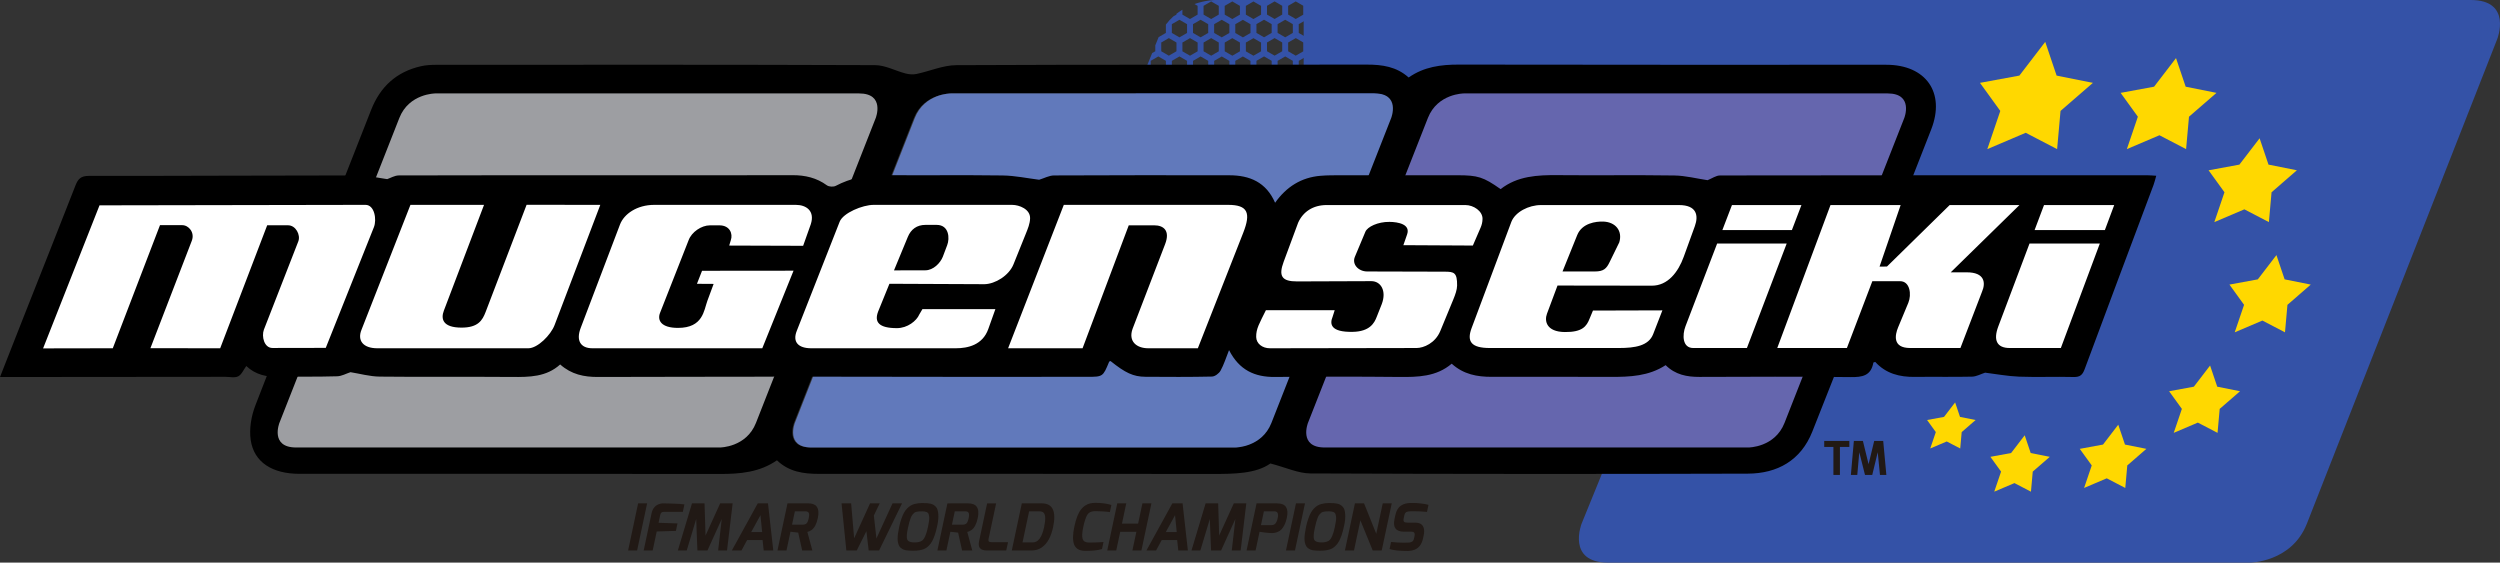
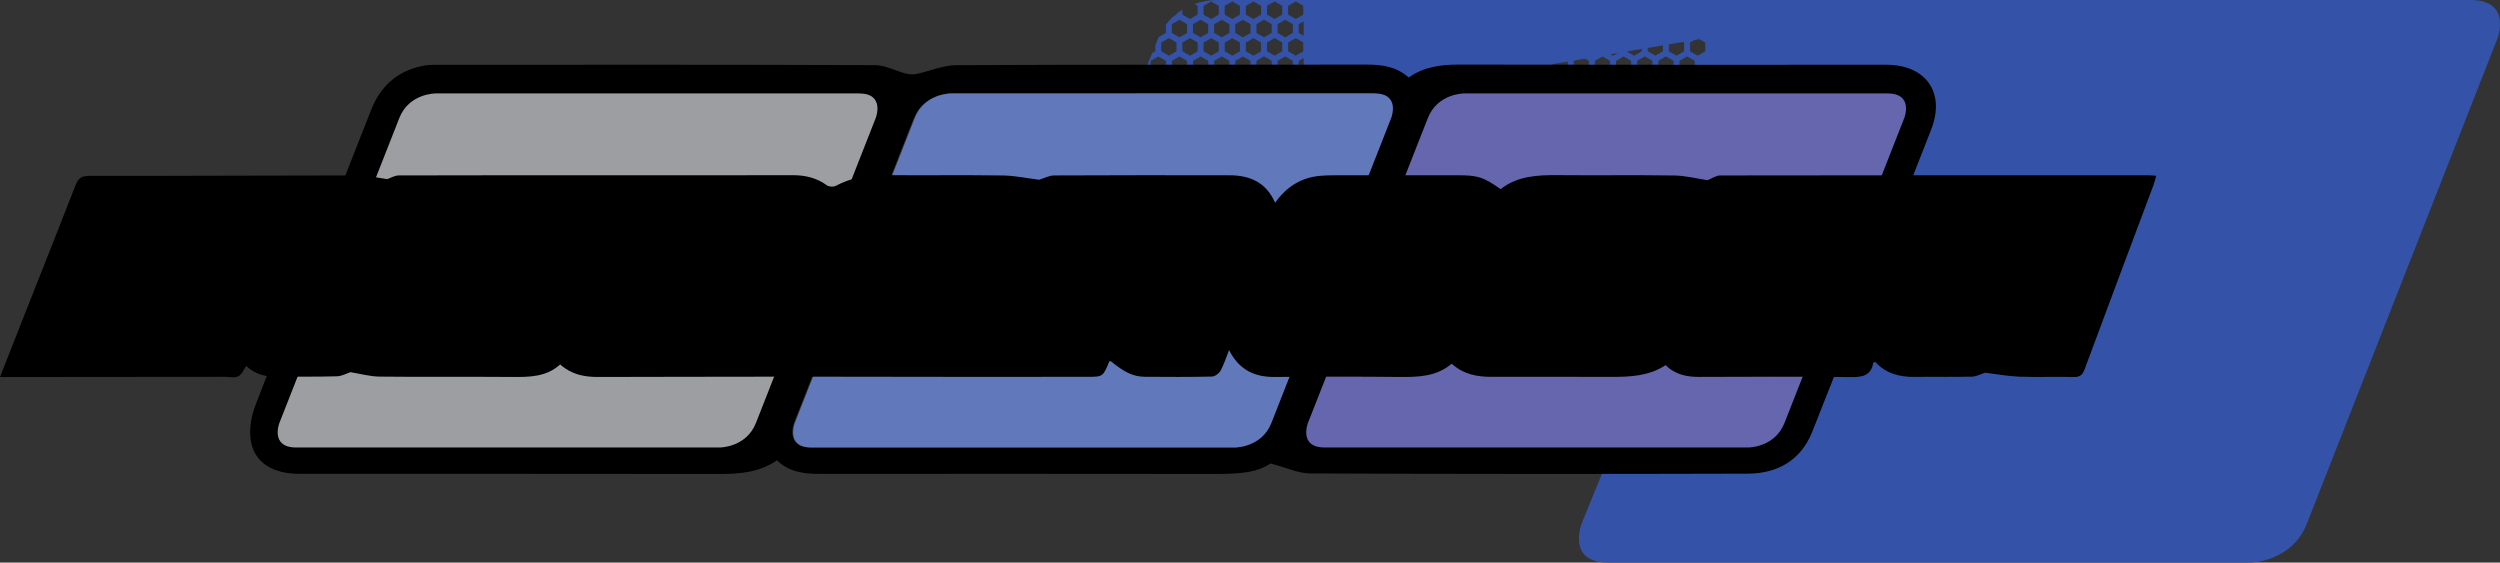
<svg xmlns="http://www.w3.org/2000/svg" xml:space="preserve" width="280mm" height="238.161" style="shape-rendering:geometricPrecision;text-rendering:geometricPrecision;image-rendering:optimizeQuality;fill-rule:evenodd;clip-rule:evenodd" viewBox="0 0 28000 6301.35">
  <rect x="0" y="0" width="28000" height="6301.35" fill="#333333" stroke="none" />
  <defs>
    <linearGradient id="id0" x1="14601.08" x2="21610.72" y1="596.07" y2="596.07" gradientUnits="userSpaceOnUse">
      <stop offset="0" style="stop-opacity:1;stop-color:#3452a7" />
      <stop offset=".278" style="stop-opacity:1;stop-color:#3452a7" />
      <stop offset="1" style="stop-opacity:1;stop-color:#3452a7" />
    </linearGradient>
    <linearGradient id="id1" x1="12701.94" x2="27860.26" y1="3150.66" y2="3150.66" gradientUnits="userSpaceOnUse">
      <stop offset="0" style="stop-opacity:1;stop-color:#3452a7" />
      <stop offset=".051" style="stop-opacity:1;stop-color:#3452a7" />
      <stop offset=".278" style="stop-opacity:1;stop-color:#3452a7" />
      <stop offset="1" style="stop-opacity:1;stop-color:#3452a7" />
    </linearGradient>
    <style>.fil2,.fil6,.fil7{fill:#000;fill-rule:nonzero}.fil6,.fil7{fill:#211915}.fil6{fill:#fff}</style>
  </defs>
  <g id="Ebene_x0020_1">
    <g id="_1746784417488">
      <path d="M27671.57 0H13609.43c-3.16.01-105.4.7-230.98 45.21l34.82 20.09v98.42l-85.25 49.21-85.2-49.21v-54.77c-22.35 13.49-44.64 28.64-66.48 45.66v8.89l-34.41 19.87c-29.56 26.51-57.88 56.89-84 91.62v93.76l-80.97 46.77c-3.01 7-5.96 14.12-8.82 21.38l-28.64 70.67v66.54l-35.22 20.32-113.1 279.05 63.08-36.44 85.24 49.22v98.45l-85.24 49.18-85.2-49.18v-56.66l-67.11 165.59 6950.59 11.69-1938.32 4759.14s-171.84 436.88 297.71 436.88h7184.43s469.55 0 641.07-436.93l2131.94-5427.46S28141.01 0 27671.57 0m-9217.13 163.26V64.83l85.2-49.18 85.28 49.18v98.43l-85.28 49.24zm-1421.38 0V64.83l85.29-49.18 85.2 49.18v98.43l-85.2 49.24zm-1421.36 0V64.83l85.25-49.18 85.24 49.18v98.43l-85.24 49.24zm-1421.36 0V64.83l85.25-49.18 85.23 49.18v98.43l-85.23 49.24zm4500.98.24V65.05l85.23-49.18 85.26 49.18v98.45l-85.26 49.18zm-1421.34 0V65.05l85.21-49.18 85.25 49.18v98.45l-85.25 49.18zm-1421.35 0V65.05l85.23-49.18 85.2 49.18v98.45l-85.2 49.18zm-1421.37 0V65.05l85.24-49.18 85.25 49.18v98.45l-85.25 49.18zm3316.51.18V65.3l85.22-49.26 85.21 49.26v98.38l-85.21 49.2zm-1421.37 0V65.3l85.23-49.26 85.24 49.26v98.38l-85.24 49.2zm-1421.32 0V65.3l85.23-49.26 85.2 49.26v98.38l-85.2 49.2zm-1421.37 0V65.3l85.23-49.26 85.23 49.26v98.38l-85.23 49.2zm5448.52.04V65.3l85.2-49.2 85.25 49.2v98.42l-85.25 49.21zm-1421.35 0V65.3l85.24-49.2 85.2 49.2v98.42l-85.2 49.21zm-1421.37 0V65.3l85.25-49.2 85.23 49.2v98.42l-85.23 49.21zm-1421.36 0V65.3l85.28-49.2 85.19 49.2v98.42l-85.19 49.21zm3316.52.17V65.46l85.2-49.19 85.25 49.19v98.43l-85.25 49.22zm-1421.35 0V65.46l85.24-49.19 85.2 49.19v98.43l-85.2 49.22zm-1421.41 0V65.46l85.27-49.19 85.2 49.19v98.43l-85.2 49.22zm-1421.28 0V65.46l85.24-49.19 85.2 49.19v98.43l-85.2 49.22zm4500.92.29V65.73l85.19-49.21 85.3 49.21v98.45l-85.3 49.18zm-1421.36 0V65.73l85.24-49.21 85.25 49.21v98.45l-85.25 49.18zm-1421.36 0V65.73l85.24-49.21 85.2 49.21v98.45l-85.2 49.18zm-1421.37 0V65.73l85.23-49.21 85.21 49.21v98.45l-85.21 49.18zm4382.55 204.32v-98.43l85.21-49.21 85.25 49.21v98.43l-85.25 49.24zm-1421.4 0v-98.43l85.24-49.21 85.24 49.21v98.43l-85.24 49.24zm-1421.32 0v-98.43l85.2-49.21 85.29 49.21v98.43l-85.29 49.24zm-1421.37 0v-98.43l85.24-49.21 85.25 49.21v98.43l-85.25 49.24zm4500.98.25v-98.43l85.24-49.21 85.2 49.21v98.43l-85.2 49.21zm-1421.37 0v-98.43l85.25-49.21 85.2 49.21v98.43l-85.2 49.21zm-1421.37 0v-98.43l85.26-49.21 85.23 49.21v98.43l-85.23 49.21zm-1421.32 0v-98.43l85.21-49.21 85.25 49.21v98.43l-85.25 49.21zm3316.45.21v-98.47l85.29-49.2 85.21 49.2v98.47l-85.21 49.17zm-1421.32 0v-98.47l85.25-49.2 85.2 49.2v98.47l-85.2 49.17zm-1421.37 0v-98.47l85.21-49.2 85.23 49.2v98.47l-85.23 49.17zm-1421.32 0v-98.47l85.2-49.2 85.25 49.2v98.47l-85.25 49.17zm5448.51.17v-98.47l85.23-49.21 85.21 49.21v98.47l-85.21 49.17zm-1421.33 0v-98.47l85.19-49.21 85.25 49.21v98.47l-85.25 49.17zm-1421.42 0v-98.47l85.25-49.21 85.24 49.21v98.47l-85.24 49.17zm-1421.37 0v-98.47l85.26-49.21 85.29 49.21v98.47l-85.29 49.17zm-1421.31 0v-98.47l85.24-49.21 85.25 49.21v98.47l-85.25 49.17zm4737.85.04v-98.42l85.21-49.26 85.28 49.26v98.42l-85.28 49.22zm-1421.37 0v-98.42l85.26-49.26 85.2 49.26v98.42l-85.2 49.22zm-1421.36 0v-98.42l85.25-49.26 85.24 49.26v98.42l-85.24 49.22zm-1421.36 0v-98.42l85.25-49.26 85.24 49.26v98.42l-85.24 49.22zm4500.98.33v-98.4l85.24-49.21 85.24 49.21v98.4l-85.24 49.22zm-1421.33 0v-98.4l85.21-49.21 85.23 49.21v98.4l-85.23 49.22zm-1421.35 0v-98.4l85.15-49.21 85.28 49.21v98.4l-85.28 49.22zm-1421.37 0v-98.4l85.19-49.21 85.24 49.21v98.4l-85.24 49.22zm4619.39 204.61V475.7l85.2-49.22 85.28 49.22v98.41l-85.28 49.21zm-1421.38 0V475.7l85.29-49.22 85.2 49.22v98.41l-85.2 49.21zm-1421.36 0V475.7l85.25-49.22 85.24 49.22v98.41l-85.24 49.21zm-1421.36 0V475.7l85.25-49.22 85.23 49.22v98.41l-85.23 49.21zm4500.98.21V475.9l85.23-49.2 85.26 49.2v98.42l-85.26 49.21zm-1421.34 0V475.9l85.21-49.2 85.25 49.2v98.42l-85.25 49.21zm-1421.35 0V475.9l85.23-49.2 85.2 49.2v98.42l-85.2 49.21zm-1421.37 0V475.9l85.24-49.2 85.25 49.2v98.42l-85.25 49.21zm-1421.35 0V475.9l85.23-49.2 85.2 49.2v98.42l-85.2 49.21zm4737.86.22v-98.47l85.22-49.16 85.21 49.16v98.47l-85.21 49.21zm-1421.37 0v-98.47l85.23-49.16 85.24 49.16v98.47l-85.24 49.21zm-1421.32 0v-98.47l85.23-49.16 85.2 49.16v98.47l-85.2 49.21zm-1421.37 0v-98.47l85.23-49.16 85.23 49.16v98.47l-85.23 49.21zm5448.52.04v-98.41l85.2-49.23 85.25 49.23v98.41l-85.25 49.17zm-1421.35 0v-98.41l85.24-49.23 85.2 49.23v98.41l-85.2 49.17zm-1421.37 0v-98.41l85.25-49.23 85.23 49.23v98.41l-85.23 49.17zm-1421.36 0v-98.41l85.28-49.23 85.19 49.23v98.41l-85.19 49.17zm-1421.33 0v-98.41l85.2-49.23 85.25 49.23v98.41l-85.25 49.17zm4737.85.17v-98.42l85.2-49.2 85.25 49.2v98.42l-85.25 49.17zm-1421.35 0v-98.42l85.24-49.2 85.2 49.2v98.42l-85.2 49.17zm-1421.41 0v-98.42l85.27-49.2 85.2 49.2v98.42l-85.2 49.17zm-1421.28 0v-98.42l85.24-49.2 85.2 49.2v98.42l-85.2 49.17zm4500.92.26V476.6l85.19-49.22 85.3 49.22v98.41l-85.3 49.16zm-1421.36 0V476.6l85.24-49.22 85.25 49.22v98.41l-85.25 49.16zm-1421.36 0V476.6l85.24-49.22 85.2 49.22v98.41l-85.2 49.16zm-1421.37 0V476.6l85.23-49.22 85.21 49.22v98.41l-85.21 49.16zm4382.55 204.34v-98.41l85.21-49.26 85.25 49.26v98.41l-85.25 49.16zm-1421.4 0v-98.41l85.24-49.26 85.24 49.26v98.41l-85.24 49.16zm-1421.32 0v-98.41l85.2-49.26 85.29 49.26v98.41l-85.29 49.16zm-1421.37 0v-98.41l85.24-49.26 85.25 49.26v98.41l-85.25 49.16zm4500.98.21v-98.37l85.24-49.25 85.2 49.25v98.37l-85.2 49.22zm-1421.37 0v-98.37l85.25-49.25 85.2 49.25v98.37l-85.2 49.22zm-1421.37 0v-98.37l85.26-49.25 85.23 49.25v98.37l-85.23 49.22zm-1421.32 0v-98.37l85.21-49.25 85.25 49.25v98.37l-85.25 49.22zm-1421.36 0v-98.37l85.24-49.25 85.21 49.25v98.37l-85.21 49.22zm5922.31.13v-98.42l85.23-49.25 85.21 49.25v98.42l-85.21 49.16zm-1421.33 0v-98.42l85.19-49.25 85.25 49.25v98.42l-85.25 49.16zm-1421.42 0v-98.42l85.25-49.25 85.24 49.25v98.42l-85.24 49.16zm-1421.37 0v-98.42l85.26-49.25 85.29 49.25v98.42l-85.29 49.16zm-1421.31 0v-98.42l85.24-49.25 85.25 49.25v98.42l-85.25 49.16zm4500.93.08v-98.41l85.29-49.26 85.21 49.26v98.41l-85.21 49.17zm-1421.32 0v-98.41l85.25-49.26 85.2 49.26v98.41l-85.2 49.17zm-1421.37 0v-98.41l85.21-49.26 85.23 49.26v98.41l-85.23 49.17zm-1421.32 0v-98.41l85.2-49.26 85.25 49.26v98.41l-85.25 49.17zm4500.93.22v-98.43l85.21-49.19 85.28 49.19v98.43l-85.28 49.21zm-1421.37 0v-98.43l85.26-49.19 85.2 49.19v98.43l-85.2 49.21zm-1421.36 0v-98.43l85.25-49.19 85.24 49.19v98.43l-85.24 49.21zm-1421.36 0v-98.43l85.25-49.19 85.24 49.19v98.43l-85.24 49.21zm4500.98.12V681.7l85.24-49.21 85.24 49.21v98.41l-85.24 49.17zm-1421.33 0V681.7l85.21-49.21 85.23 49.21v98.41l-85.23 49.17zm-1421.35 0V681.7l85.15-49.21 85.28 49.21v98.41l-85.28 49.17zm-1421.37 0V681.7l85.19-49.21 85.24 49.21v98.41l-85.24 49.17zm4619.39 204.6v-98.45l85.2-49.22 85.28 49.22v98.45l-85.28 49.18zm-1421.38 0v-98.45l85.29-49.22 85.2 49.22v98.45l-85.2 49.18zm-1421.36 0v-98.45l85.25-49.22 85.24 49.22v98.45l-85.24 49.18zm-1421.36 0v-98.45l85.25-49.22 85.23 49.22v98.45l-85.23 49.18zm4500.98.23v-98.43l85.23-49.21 85.26 49.21v98.43l-85.26 49.15zm-1421.34 0v-98.43l85.21-49.21 85.25 49.21v98.43l-85.25 49.15zm-1421.35 0v-98.43l85.23-49.21 85.2 49.21v98.43l-85.2 49.15zm-1421.37 0v-98.43l85.24-49.21 85.25 49.21v98.43l-85.25 49.15zm-1421.35 0v-98.43l85.23-49.21 85.2 49.21v98.43l-85.2 49.15zm4737.86.2v-98.45l85.22-49.17 85.21 49.17v98.45l-85.21 49.21zm-1421.37 0v-98.45l85.23-49.17 85.24 49.17v98.45l-85.24 49.21zm-1421.32 0v-98.45l85.23-49.17 85.2 49.17v98.45l-85.2 49.21zm-1421.37 0v-98.45l85.23-49.17 85.23 49.17v98.45l-85.23 49.21zm5448.52 0v-98.37l85.2-49.21 85.25 49.21v98.37l-85.25 49.21zm-1421.35 0v-98.37l85.24-49.21 85.2 49.21v98.37l-85.2 49.21zm-1421.37 0v-98.37l85.25-49.21 85.23 49.21v98.37l-85.23 49.21zm-1421.36 0v-98.37l85.28-49.21 85.19 49.21v98.37l-85.19 49.21zm-1421.33 0v-98.37l85.2-49.21 85.25 49.21v98.37l-85.25 49.21zm4737.85.21v-98.41l85.2-49.26 85.25 49.26v98.41l-85.25 49.17zm-1421.35 0v-98.41l85.24-49.26 85.2 49.26v98.41l-85.2 49.17zm-1421.41 0v-98.41l85.27-49.26 85.2 49.26v98.41l-85.2 49.17zm-1421.28 0v-98.41l85.24-49.26 85.2 49.26v98.41l-85.2 49.17zm4500.92.23v-98.39l85.19-49.25 85.3 49.25v98.39l-85.3 49.2zm-1421.36 0v-98.39l85.24-49.25 85.25 49.25v98.39l-85.25 49.2zm-1421.36 0v-98.39l85.24-49.25 85.2 49.25v98.39l-85.2 49.2zm-1421.37 0v-98.39l85.23-49.25 85.21 49.25v98.39l-85.21 49.2z" style="fill:url(#id1)" />
-       <path d="M21610.71 0h-7009.63v1192.16h7009.63z" style="fill:url(#id0)" />
+       <path d="M21610.71 0h-7009.63v1192.16z" style="fill:url(#id0)" />
      <path d="m15568.52 1325.36-1338.94 3408.66c-109.11 277.82-407.61 277.82-407.61 277.82H9082.88c-298.47 0-189.23-277.79-189.23-277.79l1340.66-3408.77c109.3-277.76 407.76-277.76 407.76-277.76h4737.08c298.5 0 189.37 277.84 189.37 277.84m5558.18-600.09c-1595.16-.12-3190.31 1.4-4785.34-1.82-202.05-.41-392.3 23.58-564.37 144.55-135.9-121.78-295.98-144.73-469.48-144.42-1532.13 2.86-3064.27-1.23-4596.41 6.24-148.99.68-297.22 67.37-446.84 98.73-38.07 7.97-81.66 4.69-119.72-5.12-115.35-29.64-229.08-93.49-343.63-93.9-1637.1-6.26-3274.18-4.44-4911.28-3.64-58.3.03-118.17 2.67-174.67 15.52-274.34 62.49-456.47 229.05-559.2 491.56-431.55 1102.58-868.6 2203.01-1295.55 3307.39-46.32 119.81-70.83 264.38-52.12 389.53 37.16 248.43 242.61 376.81 545.5 376.92 1569.95.4 3139.86-.96 4709.76 1.44 225.54.34 443.12-17.91 638.31-153 134.71 129.8 298.35 152.04 469.86 151.98 1469.17-.42 2938.35-1.29 4407.59.78 244.64.36 486.02-2.19 649.31-117.16 178.48 46.31 312.84 110.99 447.38 111.52 1632.88 7.05 3265.83 7.21 4898.71 2.36 333.09-1 595.33-148.97 722.73-469.4 448.24-1127.4 892.18-2256.57 1332.67-3387.01 160.57-412.18-60.56-722.98-503.21-723.05" class="fil2" />
      <path d="M8063.23 5011.84s295.45 0 403.48-274.96l1341.63-3415.56s108.03-274.99-187.42-274.99H4876.21s-295.45 0-403.61 274.95L3129.22 4736.91s-108.1 274.93 187.31 274.93z" style="fill:#9d9ea2;fill-rule:nonzero" />
      <path d="M13836.44 5011.84s295.45 0 403.48-274.96l1341.62-3415.56s108.04-274.99-187.43-274.99h-4744.69s-295.45 0-403.61 274.95L8902.43 4736.91s-108.1 274.93 187.31 274.93z" style="fill:#6179bb;fill-rule:nonzero" />
      <path d="M19583.06 5011.84s295.48 0 403.43-274.96l1341.65-3415.56s108.02-274.99-187.41-274.99h-4744.71s-295.48 0-403.63 274.95l-1343.36 3415.63s-108.14 274.93 187.34 274.93z" style="fill:#6566ae;fill-rule:nonzero" />
      <path d="M19124.73 2018.21c49.42-19.52 94.78-53.02 140.13-53.07 1596.58-2.69 3193.08-2.27 4789.65-2.02 27.4 0 54.78 2.96 95.28 5.35-11.26 38.97-18.34 71.79-30.1 102.9-257.44 687.66-516.56 1374.66-771.54 2063.22-24.56 66.59-53.61 89.82-125.49 87.88-202.92-5.53-406.27 3.79-609-3.99-130.29-4.98-259.79-29.85-380.42-44.69-49.36 15.86-97.36 43.52-145.99 44.63-213.44 4.89-427.12-.09-640.63 2.83-171.78 2.35-325.58-37.39-443.8-167.65-9.68 3.6-20.75 4.98-21.31 8.24-26.58 147.62-123.77 163.37-256.03 161.69-563.58-7.08-1127.34-4.16-1691.04-2.19-141.25.49-271.05-24.13-379.32-131.71-189.31 123.65-400.78 132.39-615.45 131.46-444.68-1.91-889.29-.52-1334.02-.61-160.94 0-313.82-26.52-446.63-147.16-172.65 147.07-379.94 150.61-592.08 148.54-462.03-4.4-924.3-4.89-1386.4.16-227.59 2.49-401.03-76.51-515.38-300.69-34.46 86.41-57.49 162.15-94.96 229.92-17.3 31.14-62.6 65.51-95.89 66.25-248.4 5.5-497.05 4.33-745.7 2.46-136.5-1.05-225.26-43.65-390.81-176.27-5.3 2.58-13.79 3.94-15.52 8.07-69.54 168.72-69.42 168.78-248.15 168.78-1018.88 0-2037.75 1.16-3056.59-1.85-102.54-.27-205.01-26.21-297.25-38.87-58.86 14.28-113.37 38.78-167.97 38.96-651.22 2.72-1302.44-.27-1953.67 3.24-156.49.8-298.18-27.54-424.85-140.11-155.28 140.91-345.49 141.69-540.07 140.01-493.63-4.17-987.35 1.82-1480.99-3.84-112.27-1.27-224.24-33.17-327.34-49.55-48.96 15.84-98.44 44.47-148.73 45.95-216.87 6.37-434 2.68-650.97 6.8-137.71 2.65-263.73-23.48-367.29-121.71-31.02 41.92-52.07 96.08-90.69 115.46-39.27 19.67-95.83 5.39-144.86 5.45-798.25.77-1596.52 1.44-2394.77 2.15-38.06.03-76.12 0-128.09 0 95.52-243.08 186.54-475.57 278.23-707.84 189.18-479.13 379.85-957.67 566.95-1437.6 28.34-72.78 60.2-107.25 148.73-107.09 1008.12.87 2016.26-5.25 3024.39-5.31 105.31 0 210.63 26.88 317.99 41.54 37.24-12.42 83.75-41.32 130.33-41.48 882.18-2.68 1764.39-1.95 2646.59-1.95 587.89 0 1175.74.94 1763.63-.73 140.72-.41 268.76 29.03 384.42 113.51 22.98 16.8 73.22 19.37 98.96 5.93 165.08-86.41 338.27-122.1 524.79-120.2 448.13 4.57 896.39-2.5 1344.44 3.84 140.18 2.02 279.98 32.09 408.98 48 56.38-17.02 111.71-47.89 167.23-48.21 654.66-3.37 1309.45-2.77 1964.18-1.83 226.18.36 410.21 76.16 511.26 307.77 126.66-178.92 293.26-283.88 507.94-302 79.89-6.77 160.63-5.77 241.02-5.86 430.64-.51 861.27-.22 1291.91-.22 230.86 0 291 18.92 485 155.35 187.89-147.53 412.41-158.86 643.15-156.58 434.08 4.27 868.29-2.86 1302.31 3.79 126.24 1.99 251.91 34.88 372.3 52.75" class="fil2" />
-       <path d="M4187.83 2544c33.02-82.8 8.55-249.82-94.6-249.59l-2978.69 5.38-632.02 1602.13 780.66-1.45 528.64-1378.75h248.4c73.86 0 143.07 82.37 108.17 174.08l-463.8 1203.93 781.41.86 526.35-1377.36 234.47-.02c85.91 0 142.15 108.82 114.11 180.25l-385.43 988.65c-27.82 75.97 2.62 205.28 96.47 205.13l596.58-1.1zm2023.75 1096.16 511.68-1345.63-825.44-.88-459.05 1200.94c-36.11 93.62-84.04 174.68-269.48 174.68-212.1 0-233.18-98.46-198.2-189.72l450.05-1185.02h-824.22l-547.23 1396.31c-51.02 122.94 16.45 209.75 177.05 209.75h1691.17c103.21-.31 250.68-147.34 293.67-260.43m2869.31-1128.87c48.47-149.89-51.87-216.76-166.91-216.76H7327.36c-192.59 0-338.3 101.16-383.61 220.5l-438.9 1154.7c-56.72 145.78-1.3 230.86 129.28 230.86h1903.45l350.09-868.85-1024.76 1.04-57.1 145.84 186.84 1.13-70.15 189.48c-39.17 106.24-47.64 303.18-328.41 303.18-192.46.03-233.35-86.84-201.93-167.51l319.75-813.36c34.01-93.59 144.74-167.76 239.36-167.76h105.88c116.87 0 153.27 94.06 128.03 166.15l-18.06 60.37 828.01 2.77zm1527.5 234.93-49.06 129.8c-27.98 70.79-106.85 151.09-194.94 151.31l-351.69.87 155.28-375.64c34.85-84.04 100.76-133.9 196.74-133.9l125.86-.03c140.34 0 147.72 151.96 117.81 227.59m879.59-125.54c23.85-59.21 48.16-116.39 49.08-177.22 1.48-100.4-120.92-148.93-200.56-148.93H9784.49c-123.12 0-341.43 89.93-380.37 188.98l-480.01 1221.27c-51.21 127.22 18.79 195.81 162.05 195.81h1617.81c135.14 0 300.63-35.67 364.72-215.22l79.49-222.77-816.99-.34-35.05 59.67c-30.11 71.43-132.15 153.16-250.35 153.19-201.37 0-256.67-66.72-210.37-186.58l126.07-310.27 1064.49 4.67c120.01-1.99 274.34-96.47 325.01-222.28zm2267.71-326.15h-1841.14l-623.83 1606.06h834.05L12642 2523.65l286.26.03c100.38 0 180.95 56.06 120.75 211.47l-363.99 947.11c-50.77 141.28 44.93 218.33 175.17 218.33h555.76l508.55-1294.43c86.73-220.85 52.13-311.63-168.81-311.63M22787.52 2576.68h787.12l104.57-280.1h-786.14zm-406.51 1079.27c-56.93 151.09-19.01 241.81 127.83 241.81h572.75l436.43-1169.98h-787.48zm-1879.43-1359.37-596.26 1601.18h780.03l284.77-747.93 310.88-.36c112.44-.16 129.86 151.44 92.44 241.39l-114.66 275.86c-34.15 82.28-66.47 231.04 135.28 231.04h562.77l242.01-630.85c41.54-96.43 33.47-217.34-171.78-216.83l-179.22.34 770.13-753.84h-781.7l-702.31 688.84-82.9.53 236.16-689.37zm-1211.04 280.1h778.74l106.78-280.1h-778.12zm-413.1 1077.55c-37.73 98.44-35.15 243.53 87.08 243.53h600.94l445.41-1169.98h-778.99zm-1377.22-613.53 164.63-407.99c54.78-134.91 210.43-153.2 289.57-151.16 138.98 3.56 220.66 103.77 181.44 232.9l-106.96 218.63c-36.38 76.57-68.7 107.26-166.11 107.36zm-1018.59 634.91c-56.45 150.91-1.98 222.15 203.96 222.15h1445.17c183.1 0 333.95-24.34 384.96-155.92l103.1-265.75-777.7 2.26-37.98 91.16c-33.23 84.04-79.82 151.34-276.58 149.3-207.6-2.09-230.5-124.38-200.64-204.59l118.16-316.19 1056.94 1.51c178.42.25 294.93-152.25 356.78-323.55l124.51-343.36c43.14-119.66 20.93-236.05-177.56-236.05h-1546.29c-136.81 0-286.86 76.98-330.8 186.75zm-2303.56-201.14c-71.33 145.5-110.84 206.56-108.75 300.16 1.66 73.35 67.95 126.18 154.66 126l1641.82-2.87c78.53-.09 209.12-53.66 265.69-190.73l145.68-353.05c22.59-54.68 41.79-109.38 42.41-155.57 1.96-147.12-35.59-155.27-138.92-155.51l-868.11-2.31c-97.06-.25-172.94-79.02-138.23-163.39l117.86-281.33c22.71-55.29 138.66-112.27 270.32-110.74 97.97 1.17 237.81 26.8 196.64 141.6l-41.43 119.23 778.32 4.23 86.59-200.2c11.88-27.48 21.35-60.19 21.73-99.02.85-86.49-99.96-154.39-192.14-154.39h-1553.92c-153.69 0-264.97 76.55-319 197.39l-162.48 438.46c-58.96 159.07-21.8 220.1 150.97 219.49l830.25-3.06c108.21-.33 173.2 109.39 117.99 256.27l-56.31 142.33c-26.59 70.79-78.29 165.92-269.76 169.42-248.77 4.45-258.56-88.2-224.76-168.76l23.26-73.65z" class="fil6" />
-       <path d="m20801.68 5319.48 22.34-254.41 64.01 254.41h81.17l61.43-254.41 24.93 254.41h71.81l-35.38-380.88h-100.94l-62.95 260.16-63.46-260.16h-101.43l-33.35 380.88zm-267.49-313.76v313.76h72.88v-313.76h105.61v-67.12h-281.46v67.12zM15724.75 5954.73h80.76c9.58 0 17.26 1.19 22.99 3.59 14.63 5.77 19.29 21.13 13.98 46.12l-5.97 28.11c-4.09 19.22-13.98 31.97-29.76 38.21-7.31 2.88-14.35 4.8-21.03 5.77-6.68.95-29.78 1.45-69.15 1.45-39.42 0-84.93-2.65-136.7-7.93l-16.85 79.28c45.97 14.4 112.39 21.64 199.39 21.64 32.19 0 60.5-5.33 84.84-15.86 46.93-19.72 77.27-61.77 90.96-126.15l7.52-35.33c5.81-27.39 6.24-52.14 1.32-74.24-9.44-43.72-41.53-65.58-96.34-65.58h-83.58c-21.17 0-35.09-3.38-41.83-10.08-6.78-6.75-7.95-20.21-3.66-40.4l5.52-25.94c4.79-22.58 12.83-36.74 24.15-42.52 11.31-5.77 27.79-8.66 49.42-8.66h52.23c32.47 0 75.56 2.42 129.3 7.21l16.85-79.29c-20.26-6.24-47.94-11.29-82.9-15.14-34.98-3.84-61.74-5.77-80.23-5.77h-36.41c-42.86.5-78.79 10.09-107.73 28.85-31.9 21.14-53.21 56.93-63.94 107.39l-9.66 45.42c-19.81 93.22 15.71 139.85 106.51 139.85m-560.1 210.47 71.7-337.35 138.07 337.35h100.9l112.14-527.63h-100.88l-72.48 340.93-136.59-340.93h-102.35l-112.15 527.63zm-388.02-400.78c6.86-8.64 13.38-15.5 19.51-20.55 6.11-5.03 13.89-8.76 23.26-11.16 9.39-2.42 18.17-3.97 26.26-4.69 8.08-.73 22.18-1.08 42.36-1.08s37.07 3.12 50.61 9.36c8.24 4.35 14.04 10.35 17.48 18.02 3.38 7.7 6.16 20.67 8.29 38.93 2.13 18.25-2.79 55.52-14.74 111.73-17.67 83.14-40.17 133.58-67.51 151.37-19.46 12.49-46.03 18.75-79.68 18.75-35.53 0-60.19-6.01-74.02-18.02-7.67-6.73-12.38-16.83-14.07-30.27-1.73-13.47-1.53-29.68.58-48.67 2.11-18.97 6.06-41.92 11.77-68.84 5.72-26.91 11.17-49.25 16.4-67.04 5.25-17.78 10.41-33.03 15.51-45.78 5.1-12.71 11.08-23.41 17.99-32.06m-161.12 315.34c3.47 13.24 7.55 24.52 12.27 33.88 4.77 9.39 11.33 17.33 19.81 23.79 8.48 6.51 18.81 12.63 31.06 18.38 12.24 5.78 33.1 9.39 62.55 10.82 57.38 3.85 104.93.47 142.74-10.09 16.27-4.32 30.66-10.44 43.19-18.38 12.47-7.93 25.05-18.51 37.71-31.72 12.67-13.21 23.87-29.07 33.53-47.56 9.71-18.51 19.1-40.61 28.17-66.33 9.08-25.69 18.65-62.35 28.77-109.91 10.11-47.58 13.69-89.15 10.64-124.71-1.47-17.78-4.13-33.52-7.98-47.2-3.8-13.71-9.94-25-18.37-33.89-8.44-8.89-17.11-16.2-25.98-21.99-8.86-5.76-20.03-10.19-33.54-13.32-13.54-3.11-26.54-5.16-39.1-6.13-12.52-.96-32.58-1.45-60.23-1.45-27.64 0-54.68 3.62-81.23 10.82-16.77 4.32-31.38 10.33-43.81 18.02-12.48 7.69-25.42 18.25-38.84 31.71-13.41 13.46-25.26 29.67-35.54 48.65-10.32 18.98-20.1 42.05-29.48 69.19-9.39 27.15-17.3 55.99-23.79 86.52-6.49 30.5-11.09 56.57-13.76 78.21-2.67 21.6-4 40.84-3.95 57.64-.02 16.83 1.73 31.84 5.16 45.05m-111.83 85.44 112.15-527.63h-100.94l-112.16 527.63zm-192.92-364.02c-8.38 39.42-21.76 63.92-40.14 73.54-8.14 4.31-17.94 6.47-29.48 6.47h-118.21l32.78-154.25h118.21c34.59 0 46.84 24.75 36.84 74.24m-248.19 364.02 44.42-209.04c1.67.96 20.87 3.62 57.41 7.93 36.57 4.31 63.23 6.47 80.08 6.47 23.09 0 44.89-4.32 65.46-12.97 15.77-6.24 29.56-15.25 41.46-27.03 11.84-11.76 23.36-28.7 34.58-50.8 11.18-22.1 20.03-48.54 26.57-79.31 11.23-52.83 8.87-92.49-7.15-118.92-17.37-29.33-52.18-43.96-104.54-43.96h-227.09l-112.15 527.63zm-618.47 0 105.9-352.49 13.77 352.49h112.44l159.95-352.49-40.28 352.49h99.43l63.16-527.63h-139.84l-163.85 360.4-11.29-360.4h-140.59l-158.28 527.63zm-283.66-395.02 18.98 188.87h-122.52zm-212.22 395.02 62.97-116.79h173.03l12.67 116.79h107.37l-59.37-527.63h-114.64l-290.15 527.63zm-446.19 0 44.44-209.04h180.91l-44.44 209.04h100.93l112.16-527.63h-100.93l-48.11 226.33h-180.91l48.1-226.33h-100.89l-112.15 527.63zm-469.13-268.5c-19.15 90.1-19.73 157.95-1.83 203.61 17.93 45.67 59.06 68.73 123.34 69.2h16.57c68.24 0 125.41-6.73 171.54-20.18l16.7-78.57-23.4 1.45c-46.74 2.89-92.71 4.32-137.85 4.32-39.89 0-64.04-13.56-72.43-40.72-8.4-27.17-6.12-71.25 6.85-132.28 12.98-61.02 27.21-105.47 42.75-133.35 7.08-12.97 15.85-22.68 26.39-29.19 10.48-6.47 20.93-10.81 31.24-12.97 10.32-2.16 24.34-3.23 42.12-3.23 17.79 0 37.81.72 60.08 2.15 9.53.47 19.11 1.08 28.81 1.8 9.7.73 18.56 1.44 26.57 2.17s14.98 1.3 20.88 1.8c5.9.47 12.36 1.2 19.39 2.16l16.85-79.28c-50.46-15.87-110.05-23.79-178.76-23.79-23.56 0-45.23 2.64-65.13 7.92-36.26 10.09-67.36 31-93.34 62.72-32.4 39.4-58.18 104.16-77.34 194.26m-465.34 178.4h-115.33l74-348.16h115.34c19.69 0 34.81 4.57 45.37 13.71 23.5 20.64 25.94 74.71 7.35 162.18-24.41 114.82-66.65 172.27-126.73 172.27m-11.21 90.1c41.79 0 79.03-11.31 111.71-33.89 61.36-42.28 103.68-118.21 126.98-227.78 37.69-177.32-4.48-265.96-126.54-265.96h-224.18l-112.14 527.63zm-503.11 0h216.94l19.77-92.99h-180.91c-12.51 0-22.04-1.45-28.64-4.32-9.27-3.84-11.98-14.9-8.09-33.18l84.42-397.14h-100.91l-90.39 425.28c-14.5 68.22 14.75 102.35 87.81 102.35m-359.52-438.26h119.65c17.3 0 29.13 5.39 35.48 16.21 6.35 10.81 6.41 30.89.19 60.18-6.25 29.33-14.34 48.79-24.32 58.4-9.96 9.61-24.32 14.42-43.06 14.42h-119.65zm-82.64-89.37-112.15 527.63h100.92l44.58-209.77 86.51 10.08 44.78 199.69h113.89l-56.06-207.61c9.74-2.86 17.22-5.29 22.43-7.21 5.22-1.92 13.15-6.47 23.81-13.68 33.06-22.13 56.78-67.03 71.18-134.8 12.36-58.14 7.82-101.14-13.66-129.02-17.58-23.56-49.44-35.31-95.57-35.31zm-391.33 126.85c6.89-8.64 13.4-15.5 19.51-20.55 6.12-5.03 13.88-8.76 23.26-11.16 9.41-2.42 18.15-3.97 26.24-4.69 8.09-.73 22.22-1.08 42.39-1.08 20.18 0 37.06 3.12 50.63 9.36 8.21 4.35 14.02 10.35 17.44 18.02 3.41 7.7 6.18 20.67 8.3 38.93 2.13 18.25-2.79 55.52-14.73 111.73-17.67 83.14-40.18 133.58-67.51 151.37-19.47 12.49-46.03 18.75-79.66 18.75-35.55 0-60.23-6.01-74.02-18.02-7.7-6.73-12.4-16.83-14.11-30.27-1.7-13.47-1.5-29.68.62-48.67 2.11-18.97 6.03-41.92 11.75-68.84 5.71-26.91 11.19-49.25 16.42-67.04 5.2-17.78 10.37-33.03 15.48-45.78 5.11-12.71 11.11-23.41 17.99-32.06m-161.1 315.34c3.44 13.24 7.53 24.52 12.27 33.88 4.74 9.39 11.33 17.33 19.8 23.79 8.49 6.51 18.83 12.63 31.06 18.38 12.23 5.78 33.09 9.39 62.57 10.82 57.33 3.85 104.9.47 142.71-10.09 16.3-4.32 30.69-10.44 43.19-18.38 12.49-7.93 25.08-18.51 37.74-31.72 12.65-13.21 23.84-29.07 33.53-47.56 9.7-18.51 19.09-40.61 28.16-66.33 9.06-25.69 18.65-62.35 28.76-109.91 10.11-47.58 13.67-89.15 10.65-124.71-1.5-17.78-4.16-33.52-7.97-47.2-3.83-13.71-9.96-25-18.39-33.89-8.45-8.89-17.1-16.2-25.97-21.99-8.87-5.76-20.05-10.19-33.56-13.32-13.52-3.11-26.55-5.16-39.08-6.13-12.52-.96-32.6-1.45-60.24-1.45-27.62 0-54.7 3.62-81.22 10.82-16.77 4.32-31.38 10.33-43.84 18.02-12.44 7.69-25.38 18.25-38.82 31.71-13.42 13.46-25.29 29.67-35.56 48.65-10.28 18.98-20.1 42.05-29.49 69.19-9.37 27.15-17.29 55.99-23.79 86.52q-9.705 45.75-13.74 78.21c-2.67 21.6-3.99 40.84-3.96 57.64.02 16.83 1.76 31.84 5.19 45.05M9479 6165.2h116.76l107.95-216.25 25.4 216.25h116.77l257.04-527.63h-106.68l-180.25 393.55-28.91-257.32 65.71-136.23h-108.12l-178.34 391.39-33.58-391.39h-107.4zm-576.48-438.26h119.66c17.3 0 29.11 5.39 35.47 16.21 6.35 10.81 6.41 30.89.18 60.18-6.23 29.33-14.33 48.79-24.31 58.4-9.97 9.61-24.33 14.42-43.06 14.42H8870.8zm-82.64-89.37-112.15 527.63h100.9l44.59-209.77 86.53 10.08 44.76 199.69h113.88l-56.05-207.61c9.74-2.86 17.22-5.29 22.43-7.21 5.23-1.92 13.15-6.47 23.82-13.68 33.05-22.13 56.78-67.03 71.18-134.8 12.36-58.14 7.79-101.14-13.66-129.02-17.59-23.56-49.44-35.31-95.56-35.31zm-302.8 132.61 18.97 188.87h-122.53zm-212.26 395.02 63.02-116.79h172.99l12.67 116.79h107.39l-59.38-527.63h-114.62L8196.7 6165.2zm-613.41 0 105.91-352.49 13.75 352.49h112.44l159.98-352.49-40.32 352.49h99.47l63.13-527.63h-139.83l-163.83 360.4-11.33-360.4h-140.55l-158.29 527.63zm-381.31 0 45.22-212.65 214.72-6.48 17.77-83.63-211.82-7.2 17.46-82.17c2.46-11.52 5.84-20.67 10.14-27.39 6.17-8.65 18.14-12.97 35.93-12.97h208.31l17.77-83.62c-29.84-4.32-75.93-7.33-138.27-9.01-62.38-1.66-97.14-2.51-104.36-2.51-7.2 0-17.16 1.67-29.89 5.05-51.4 13.43-83.17 48.75-95.33 105.95l-88.56 416.63zm-174.44 0 112.16-527.63h-100.91l-112.15 527.63z" class="fil7" />
-       <path d="m24914.07 2153.28-113.66 334.36 336.3-143.1 274.86 143.1 29.89-334.36 283.52-245.93-317.8-63.58-99.62-295.07-226.32 295.07-345.1 63.58zm-397.32-846.17 307.85-267.04-345.07-69.03-108.18-320.38-245.73 320.38-374.71 69.03 193.2 267.04-123.39 363.04 365.13-155.37 298.45 155.37zm236.23 2786.8-181.75 236.98-277.16 51.06 142.9 197.51-91.27 268.53 270.07-114.93 220.75 114.93 24.01-268.53 227.7-197.51-255.23-51.06zm834.87-965.03-91.78-271.82-208.5 271.82-317.9 58.57 163.91 226.57-104.7 308.01 309.81-131.83 253.2 131.83 27.53-308.01 261.2-226.57zm-2911.13 1746.38-152.25 198.49-232.14 42.76 119.71 165.44-76.47 224.92 226.22-96.26 184.9 96.26 20.11-224.92 190.72-165.44-213.79-42.76zm1047.75-118.74-170.81 222.7-260.46 47.99 134.29 185.61-85.77 252.36 253.81-108 207.45 108 22.56-252.36 213.99-185.61-239.86-47.99zm-1827.08-249.4-124.37 162.16-189.64 34.93 97.78 135.16-62.46 183.74 184.81-78.64 151.04 78.64 16.44-183.74 155.8-135.16-174.64-34.93zm1136.66-3660.49-127.44-377.48-289.52 377.48-441.47 81.32 227.62 314.62-145.4 427.72 430.22-183.05 351.61 183.05 38.24-427.72 362.71-314.62z" style="fill:#ffd800" />
    </g>
  </g>
</svg>